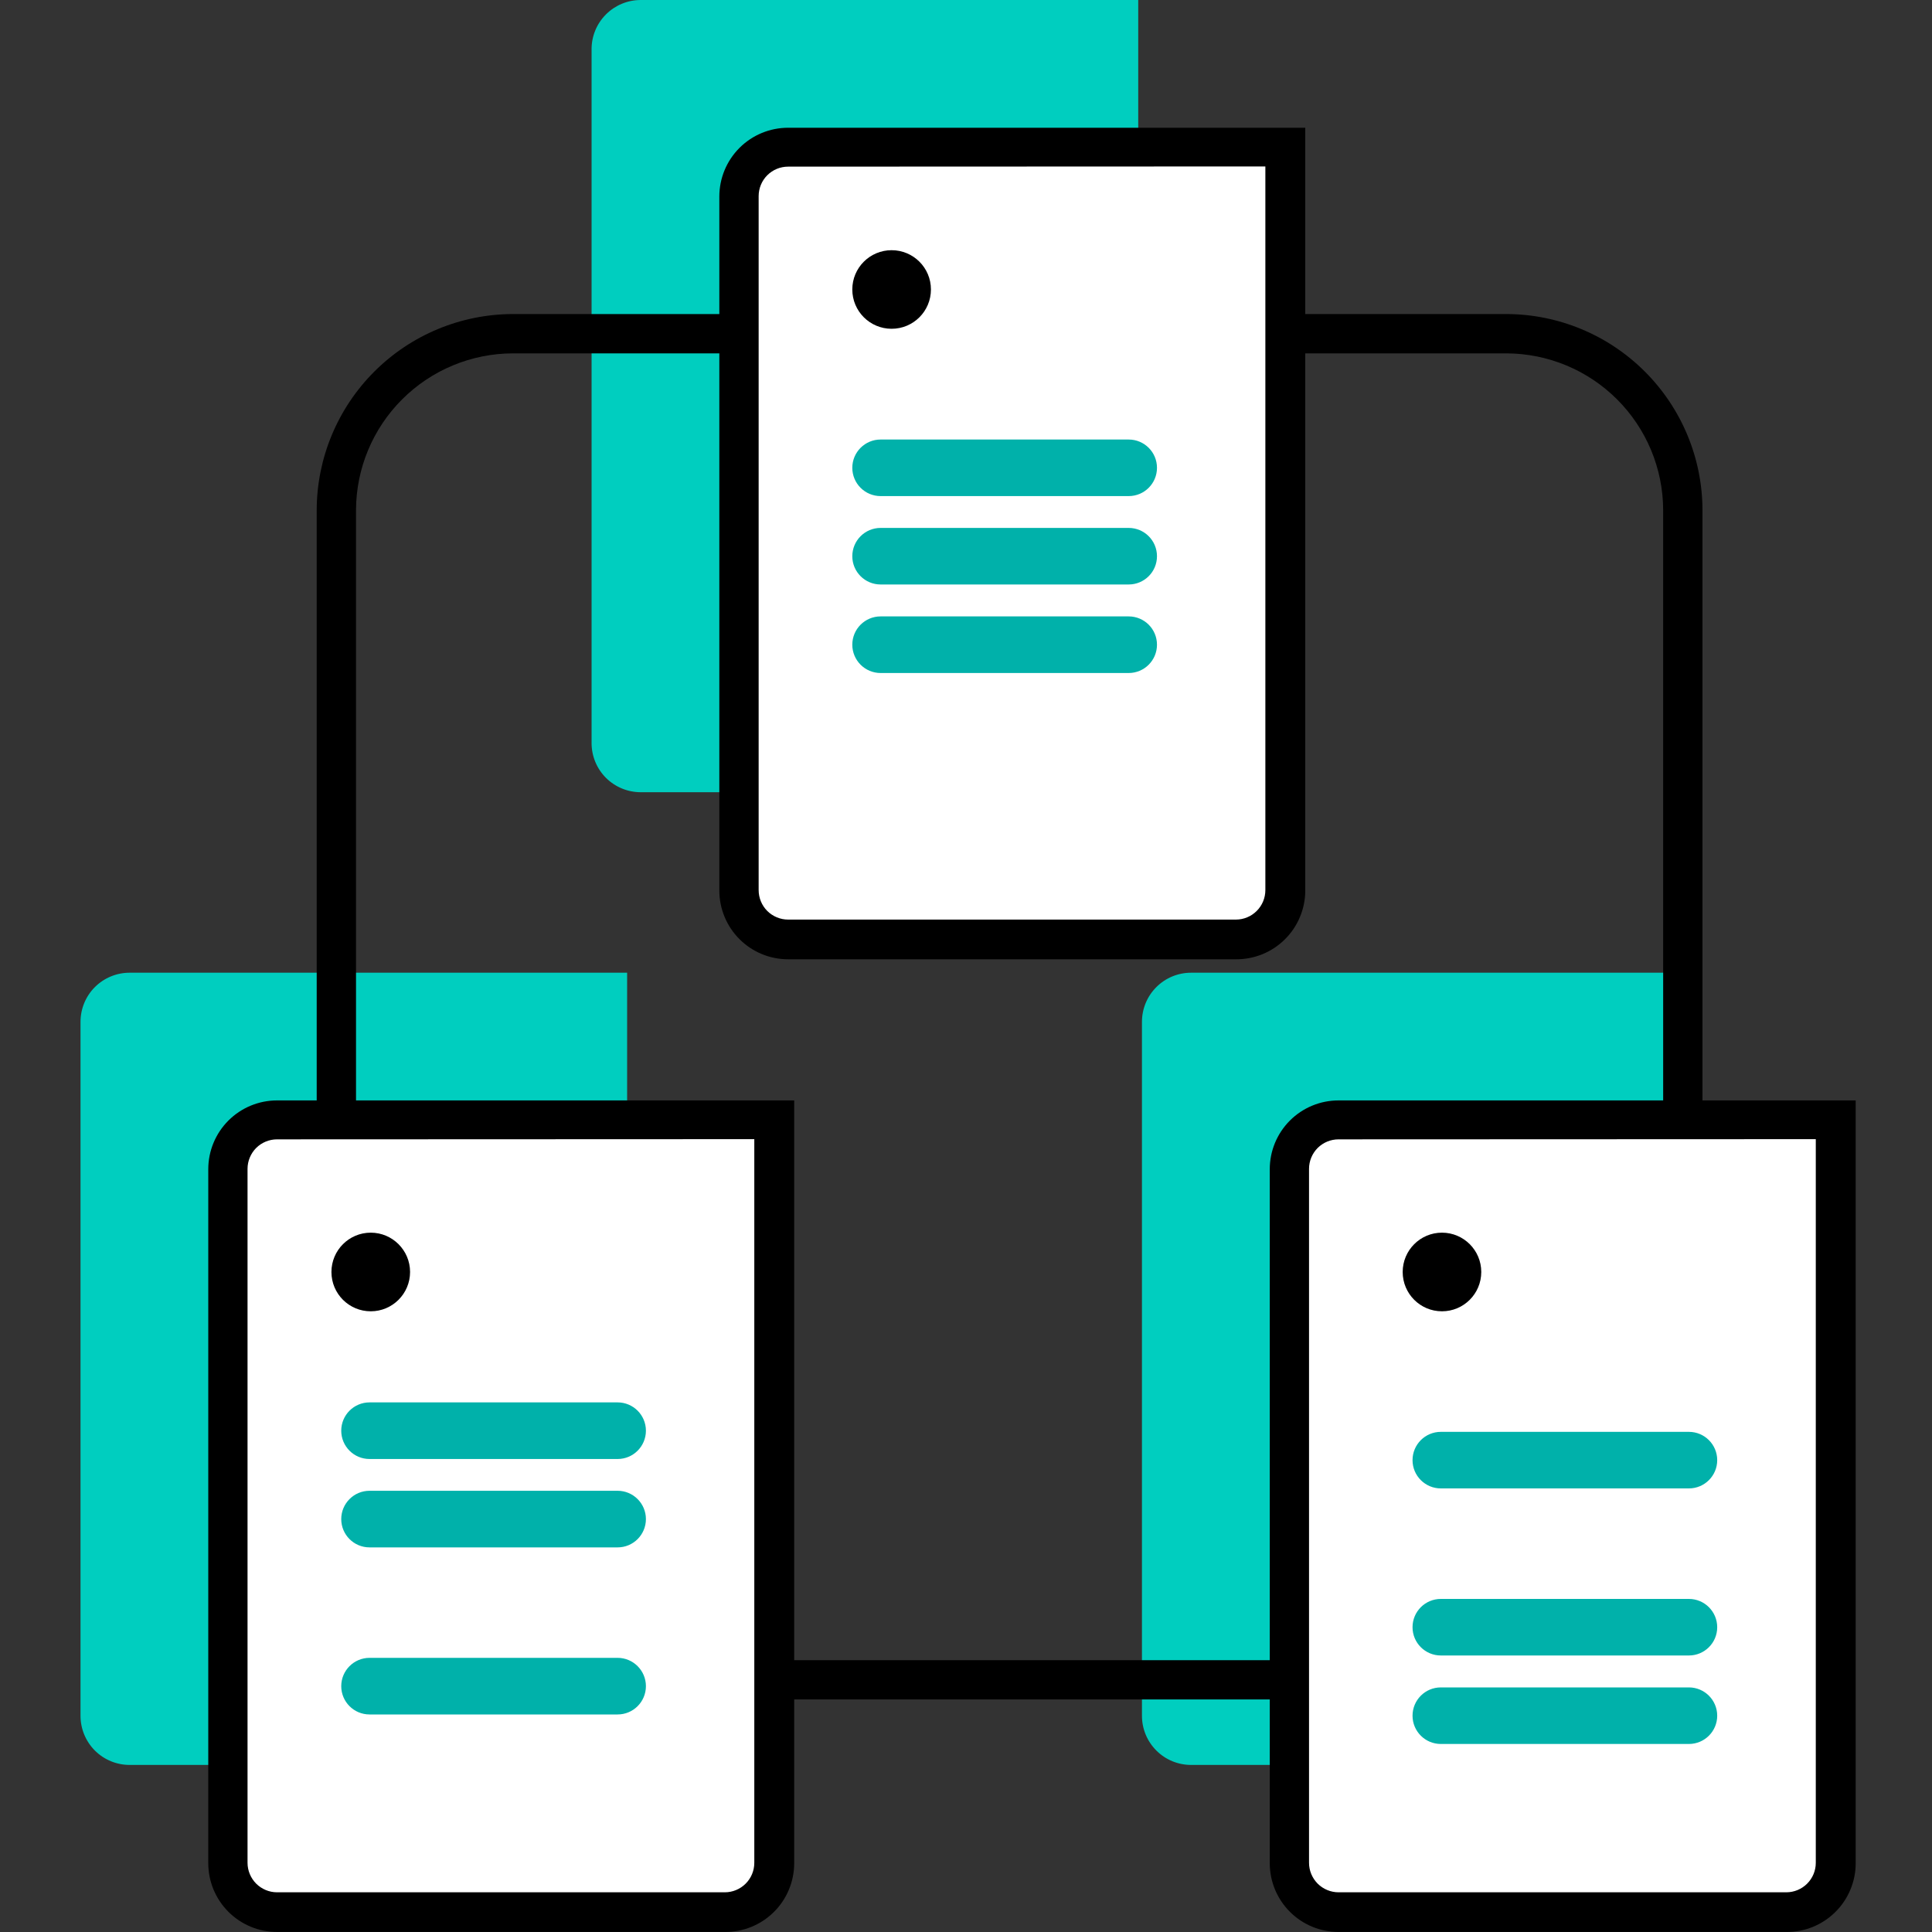
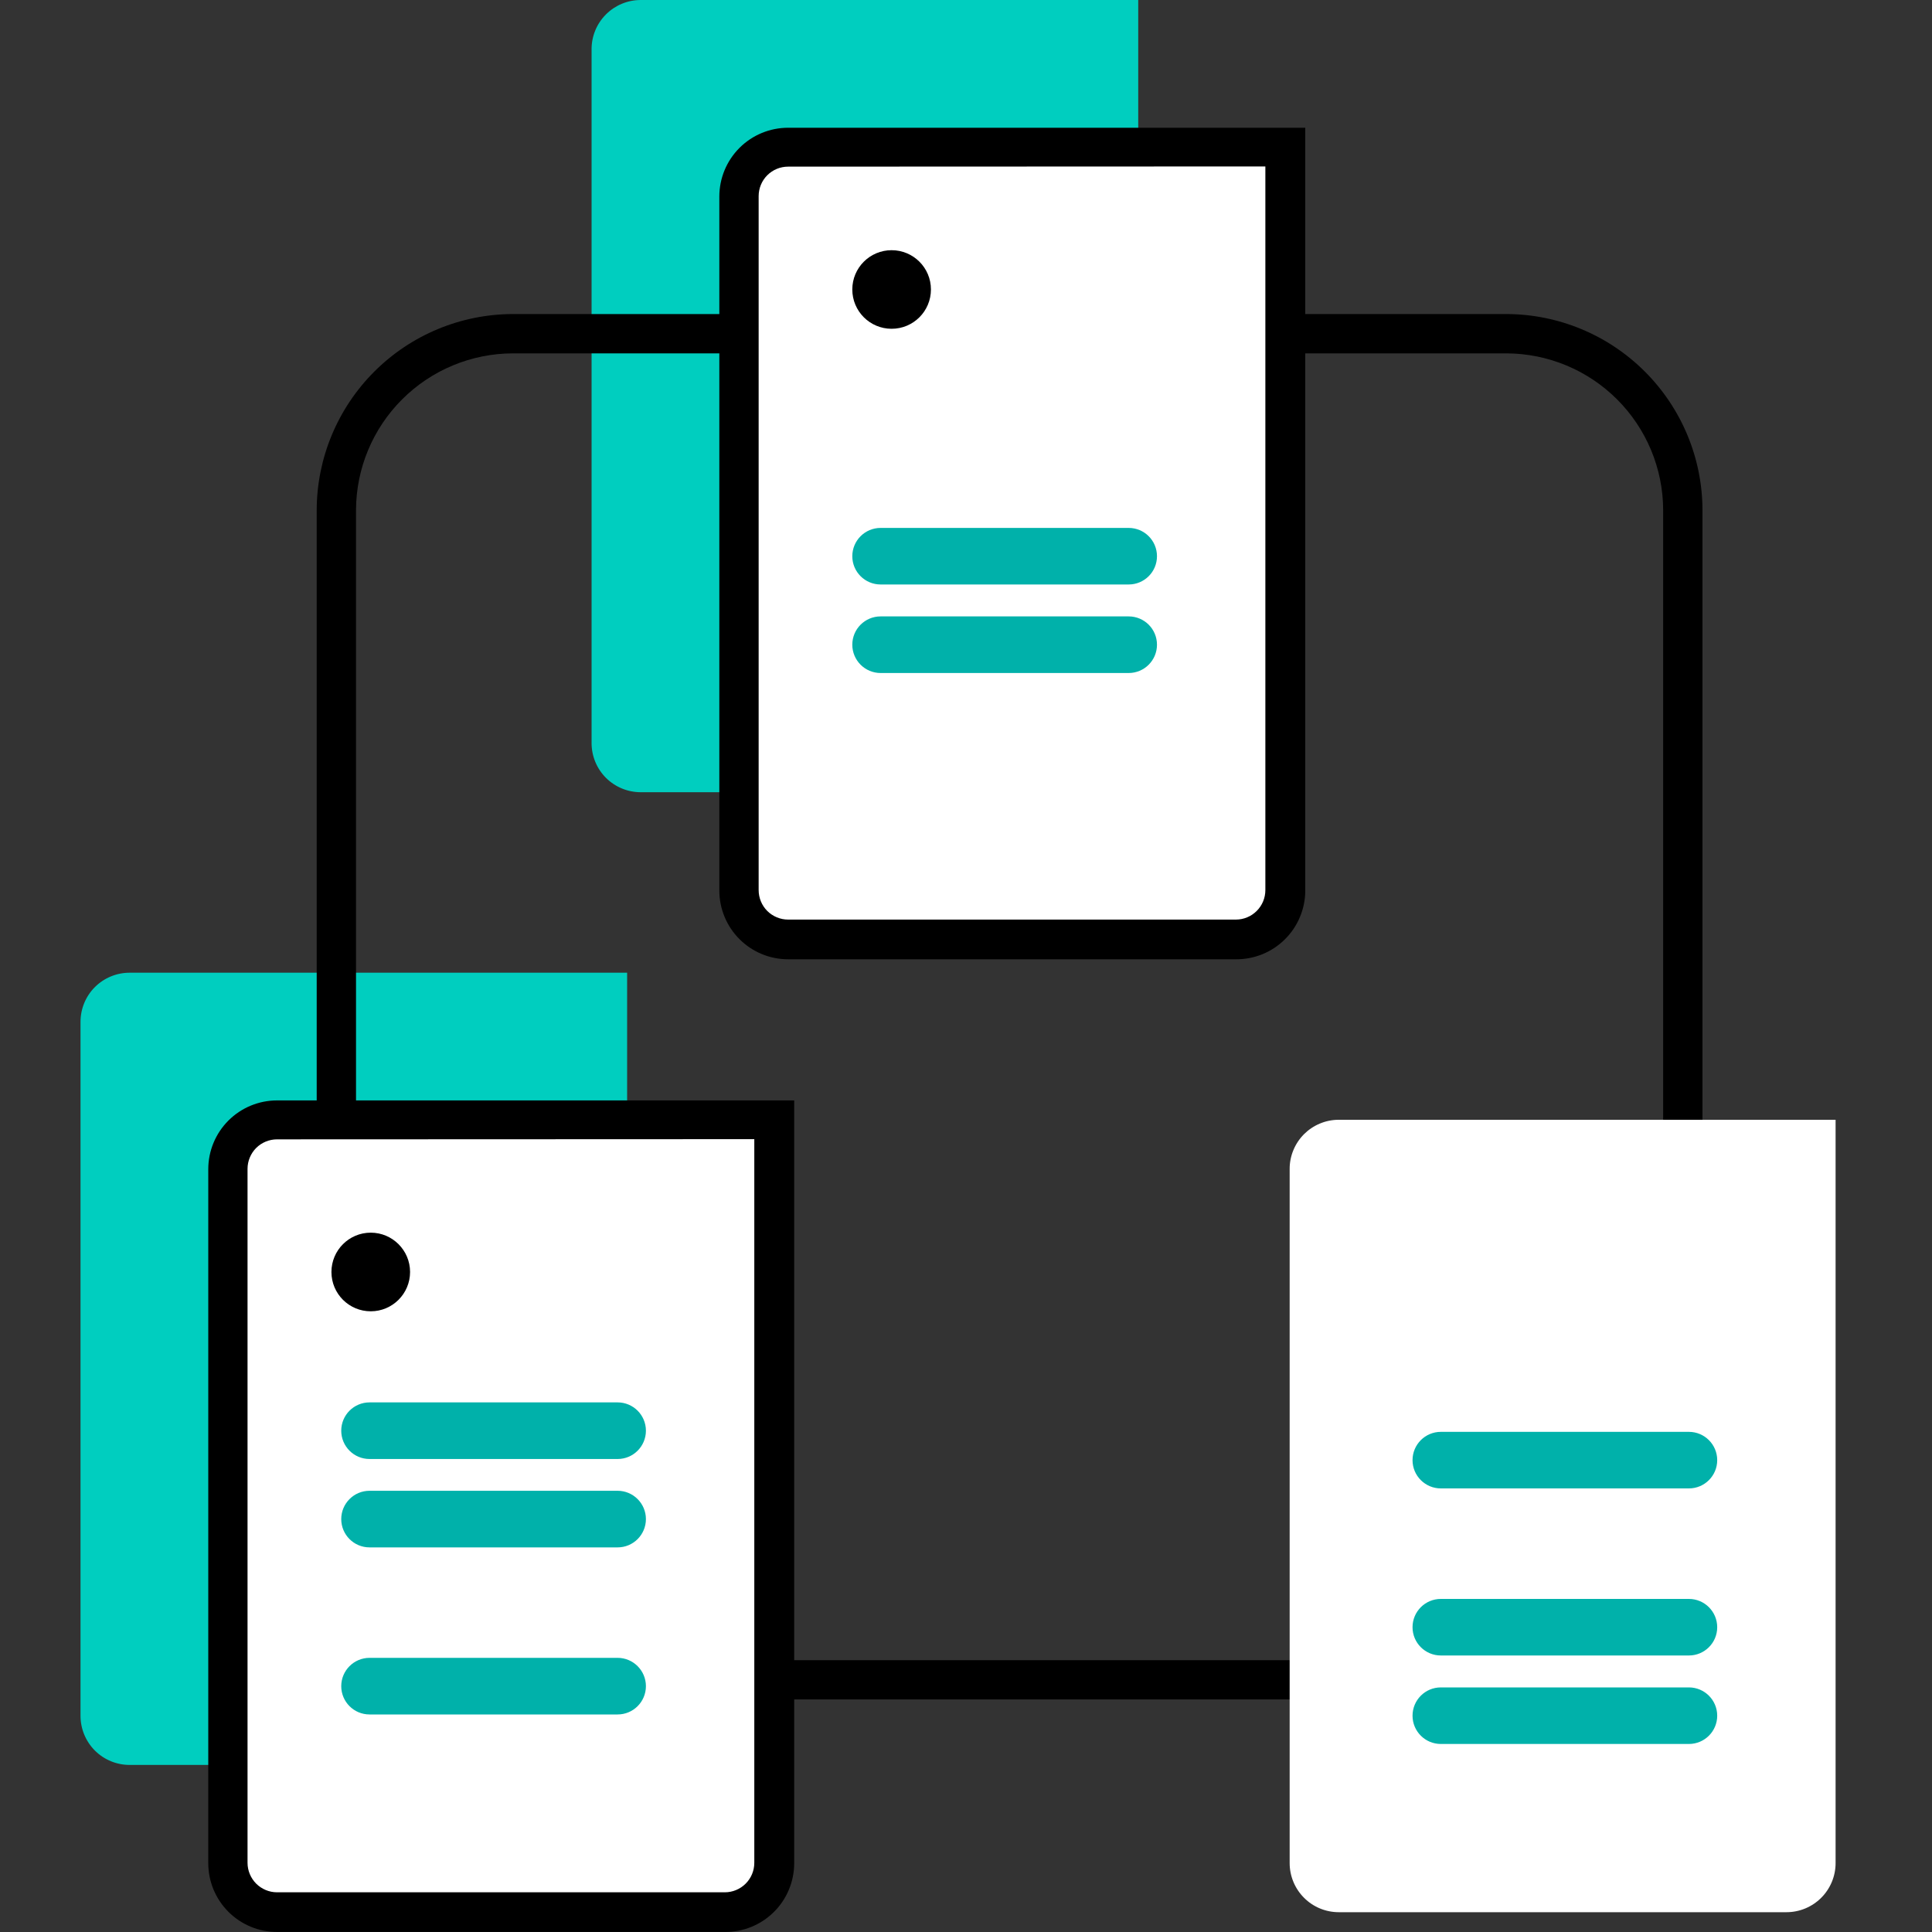
<svg xmlns="http://www.w3.org/2000/svg" width="40" height="40" viewBox="0 0 40 40" fill="none">
  <rect x="0" y="0" width="40" height="40" fill="#333333" stroke="none" />
  <path d="M11.954 36.541H2.684C2.414 36.541 2.155 36.434 1.964 36.243C1.774 36.052 1.667 35.794 1.667 35.524V21.156C1.667 20.886 1.774 20.627 1.964 20.437C2.155 20.246 2.414 20.139 2.684 20.139H12.984V35.528C12.984 35.662 12.957 35.795 12.904 35.919C12.852 36.042 12.776 36.155 12.68 36.249C12.585 36.343 12.471 36.417 12.347 36.468C12.222 36.518 12.089 36.543 11.954 36.541Z" fill="#00CEBF" />
-   <path d="M33.931 36.541H24.66C24.39 36.541 24.131 36.434 23.941 36.243C23.75 36.052 23.643 35.794 23.643 35.524V21.156C23.643 20.886 23.75 20.627 23.941 20.437C24.131 20.246 24.39 20.139 24.66 20.139H34.96V35.528C34.96 35.662 34.933 35.795 34.88 35.919C34.828 36.042 34.752 36.155 34.656 36.249C34.561 36.343 34.447 36.417 34.323 36.468C34.198 36.518 34.065 36.543 33.931 36.541Z" fill="#00CEBF" />
  <path d="M22.536 16.402H13.265C12.996 16.402 12.737 16.295 12.546 16.105C12.355 15.914 12.248 15.655 12.248 15.385V1.017C12.248 0.747 12.355 0.489 12.546 0.298C12.737 0.107 12.996 0 13.265 0H23.566V15.389C23.565 15.524 23.538 15.656 23.486 15.78C23.434 15.904 23.358 16.016 23.262 16.11C23.166 16.204 23.053 16.279 22.928 16.329C22.804 16.379 22.67 16.404 22.536 16.402Z" fill="#00CEBF" />
  <path d="M31.19 35.185H10.614C9.539 35.182 8.509 34.754 7.749 33.994C6.989 33.234 6.56 32.204 6.557 31.129V10.558C6.56 9.483 6.989 8.454 7.749 7.694C8.509 6.934 9.539 6.505 10.614 6.502H31.19C32.266 6.505 33.296 6.934 34.056 7.694C34.816 8.454 35.245 9.483 35.248 10.558V31.129C35.245 32.204 34.816 33.234 34.056 33.994C33.296 34.754 32.266 35.182 31.19 35.185ZM10.614 7.316C9.755 7.319 8.932 7.662 8.325 8.269C7.717 8.876 7.374 9.699 7.371 10.558V31.129C7.374 31.988 7.717 32.811 8.325 33.418C8.932 34.026 9.755 34.368 10.614 34.372H31.19C32.05 34.368 32.873 34.026 33.48 33.418C34.088 32.811 34.431 31.988 34.434 31.129V10.558C34.431 9.699 34.088 8.876 33.48 8.269C32.873 7.662 32.05 7.319 31.19 7.316H10.614Z" fill="black" />
  <path d="M5.738 23.184H16.028V38.573C16.028 38.843 15.921 39.101 15.73 39.292C15.54 39.483 15.281 39.59 15.011 39.59H5.743C5.473 39.59 5.214 39.483 5.023 39.292C4.832 39.101 4.725 38.843 4.725 38.573V24.205C4.725 24.071 4.75 23.939 4.801 23.815C4.852 23.692 4.926 23.579 5.02 23.484C5.114 23.39 5.226 23.314 5.349 23.263C5.473 23.211 5.605 23.184 5.738 23.184Z" fill="white" />
  <path d="M15.007 39.999H5.736C5.358 39.999 4.996 39.849 4.729 39.582C4.462 39.315 4.312 38.953 4.312 38.575V24.207C4.312 23.829 4.462 23.467 4.729 23.2C4.996 22.933 5.358 22.783 5.736 22.783H16.443V38.579C16.442 38.767 16.405 38.953 16.332 39.126C16.26 39.299 16.154 39.456 16.02 39.588C15.887 39.72 15.728 39.824 15.554 39.895C15.38 39.965 15.194 40.001 15.007 39.999ZM5.736 23.589C5.574 23.589 5.419 23.653 5.304 23.767C5.19 23.882 5.125 24.037 5.125 24.199V38.567C5.125 38.729 5.19 38.884 5.304 38.999C5.419 39.113 5.574 39.178 5.736 39.178H15.007C15.168 39.178 15.324 39.113 15.438 38.999C15.553 38.884 15.617 38.729 15.617 38.567V23.585L5.736 23.589Z" fill="black" />
  <path d="M27.714 23.184H38.004V38.573C38.004 38.843 37.897 39.101 37.706 39.292C37.515 39.483 37.256 39.59 36.987 39.59H27.718C27.448 39.59 27.189 39.483 26.999 39.292C26.808 39.101 26.701 38.843 26.701 38.573V24.205C26.7 24.071 26.726 23.939 26.777 23.815C26.827 23.692 26.902 23.579 26.996 23.484C27.09 23.39 27.202 23.314 27.325 23.263C27.448 23.211 27.58 23.184 27.714 23.184Z" fill="white" />
-   <path d="M36.984 39.999H27.713C27.335 39.999 26.973 39.849 26.706 39.582C26.439 39.315 26.289 38.953 26.289 38.575V24.207C26.289 23.829 26.439 23.467 26.706 23.2C26.973 22.933 27.335 22.783 27.713 22.783H38.42V38.579C38.42 38.767 38.382 38.953 38.309 39.126C38.237 39.299 38.131 39.456 37.997 39.588C37.864 39.72 37.705 39.824 37.532 39.895C37.358 39.965 37.171 40.001 36.984 39.999ZM27.713 23.589C27.551 23.589 27.396 23.653 27.281 23.767C27.167 23.882 27.102 24.037 27.102 24.199V38.567C27.102 38.729 27.167 38.884 27.281 38.999C27.396 39.113 27.551 39.178 27.713 39.178H36.984C37.145 39.178 37.301 39.113 37.415 38.999C37.53 38.884 37.594 38.729 37.594 38.567V23.585L27.713 23.589Z" fill="black" />
  <path d="M16.319 3.043H26.609V18.432C26.609 18.702 26.502 18.961 26.311 19.151C26.12 19.342 25.861 19.449 25.592 19.449H16.323C16.053 19.449 15.794 19.342 15.604 19.151C15.413 18.961 15.306 18.702 15.306 18.432V4.064C15.305 3.931 15.331 3.798 15.382 3.675C15.432 3.551 15.507 3.439 15.601 3.344C15.695 3.249 15.807 3.174 15.93 3.122C16.053 3.07 16.185 3.043 16.319 3.043Z" fill="white" />
  <path d="M25.588 19.861H16.317C15.939 19.861 15.577 19.711 15.31 19.444C15.043 19.177 14.893 18.814 14.893 18.437V4.069C14.893 3.691 15.043 3.329 15.31 3.062C15.577 2.795 15.939 2.645 16.317 2.645H27.024V18.441C27.024 18.628 26.986 18.814 26.913 18.987C26.841 19.16 26.735 19.317 26.601 19.449C26.468 19.581 26.309 19.686 26.136 19.756C25.962 19.827 25.775 19.862 25.588 19.861ZM16.317 3.45C16.155 3.45 16 3.514 15.885 3.629C15.771 3.743 15.707 3.899 15.707 4.06V18.428C15.707 18.59 15.771 18.745 15.885 18.86C16 18.974 16.155 19.039 16.317 19.039H25.588C25.75 19.039 25.905 18.974 26.019 18.86C26.134 18.745 26.198 18.59 26.198 18.428V3.446L16.317 3.45Z" fill="black" />
  <path d="M18.46 6.807C18.91 6.807 19.274 6.443 19.274 5.993C19.274 5.544 18.91 5.18 18.46 5.18C18.01 5.18 17.646 5.544 17.646 5.993C17.646 6.443 18.01 6.807 18.46 6.807Z" fill="black" />
  <path d="M7.676 27.149C8.125 27.149 8.49 26.785 8.49 26.335C8.49 25.886 8.125 25.521 7.676 25.521C7.226 25.521 6.862 25.886 6.862 26.335C6.862 26.785 7.226 27.149 7.676 27.149Z" fill="black" />
-   <path d="M29.854 27.149C30.304 27.149 30.668 26.785 30.668 26.335C30.668 25.886 30.304 25.521 29.854 25.521C29.405 25.521 29.041 25.886 29.041 26.335C29.041 26.785 29.405 27.149 29.854 27.149Z" fill="black" />
-   <path d="M23.368 9.1H18.232C17.908 9.1 17.646 9.362 17.646 9.685C17.646 10.009 17.908 10.271 18.232 10.271H23.368C23.692 10.271 23.954 10.009 23.954 9.685C23.954 9.362 23.692 9.1 23.368 9.1Z" fill="#00B1AA" />
  <path d="M23.368 10.93H18.232C17.908 10.93 17.646 11.192 17.646 11.516C17.646 11.839 17.908 12.101 18.232 12.101H23.368C23.692 12.101 23.954 11.839 23.954 11.516C23.954 11.192 23.692 10.93 23.368 10.93Z" fill="#00B1AA" />
  <path d="M23.368 12.762H18.232C17.908 12.762 17.646 13.024 17.646 13.348C17.646 13.671 17.908 13.934 18.232 13.934H23.368C23.692 13.934 23.954 13.671 23.954 13.348C23.954 13.024 23.692 12.762 23.368 12.762Z" fill="#00B1AA" />
  <path d="M12.787 29.035H7.651C7.327 29.035 7.065 29.297 7.065 29.621C7.065 29.945 7.327 30.207 7.651 30.207H12.787C13.11 30.207 13.373 29.945 13.373 29.621C13.373 29.297 13.11 29.035 12.787 29.035Z" fill="#00B1AA" />
  <path d="M12.787 30.865H7.651C7.327 30.865 7.065 31.128 7.065 31.451C7.065 31.775 7.327 32.037 7.651 32.037H12.787C13.11 32.037 13.373 31.775 13.373 31.451C13.373 31.128 13.11 30.865 12.787 30.865Z" fill="#00B1AA" />
  <path d="M12.787 34.324H7.651C7.327 34.324 7.065 34.587 7.065 34.91C7.065 35.234 7.327 35.496 7.651 35.496H12.787C13.11 35.496 13.373 35.234 13.373 34.91C13.373 34.587 13.11 34.324 12.787 34.324Z" fill="#00B1AA" />
  <path d="M29.831 36.107H34.967C35.29 36.107 35.553 35.845 35.553 35.522C35.553 35.198 35.29 34.936 34.967 34.936H29.831C29.507 34.936 29.245 35.198 29.245 35.522C29.245 35.845 29.507 36.107 29.831 36.107Z" fill="#00B1AA" />
  <path d="M29.831 34.275H34.967C35.29 34.275 35.553 34.013 35.553 33.69C35.553 33.366 35.29 33.104 34.967 33.104H29.831C29.507 33.104 29.245 33.366 29.245 33.69C29.245 34.013 29.507 34.275 29.831 34.275Z" fill="#00B1AA" />
  <path d="M29.831 30.816H34.967C35.29 30.816 35.553 30.554 35.553 30.231C35.553 29.907 35.29 29.645 34.967 29.645H29.831C29.507 29.645 29.245 29.907 29.245 30.231C29.245 30.554 29.507 30.816 29.831 30.816Z" fill="#00B1AA" />
</svg>